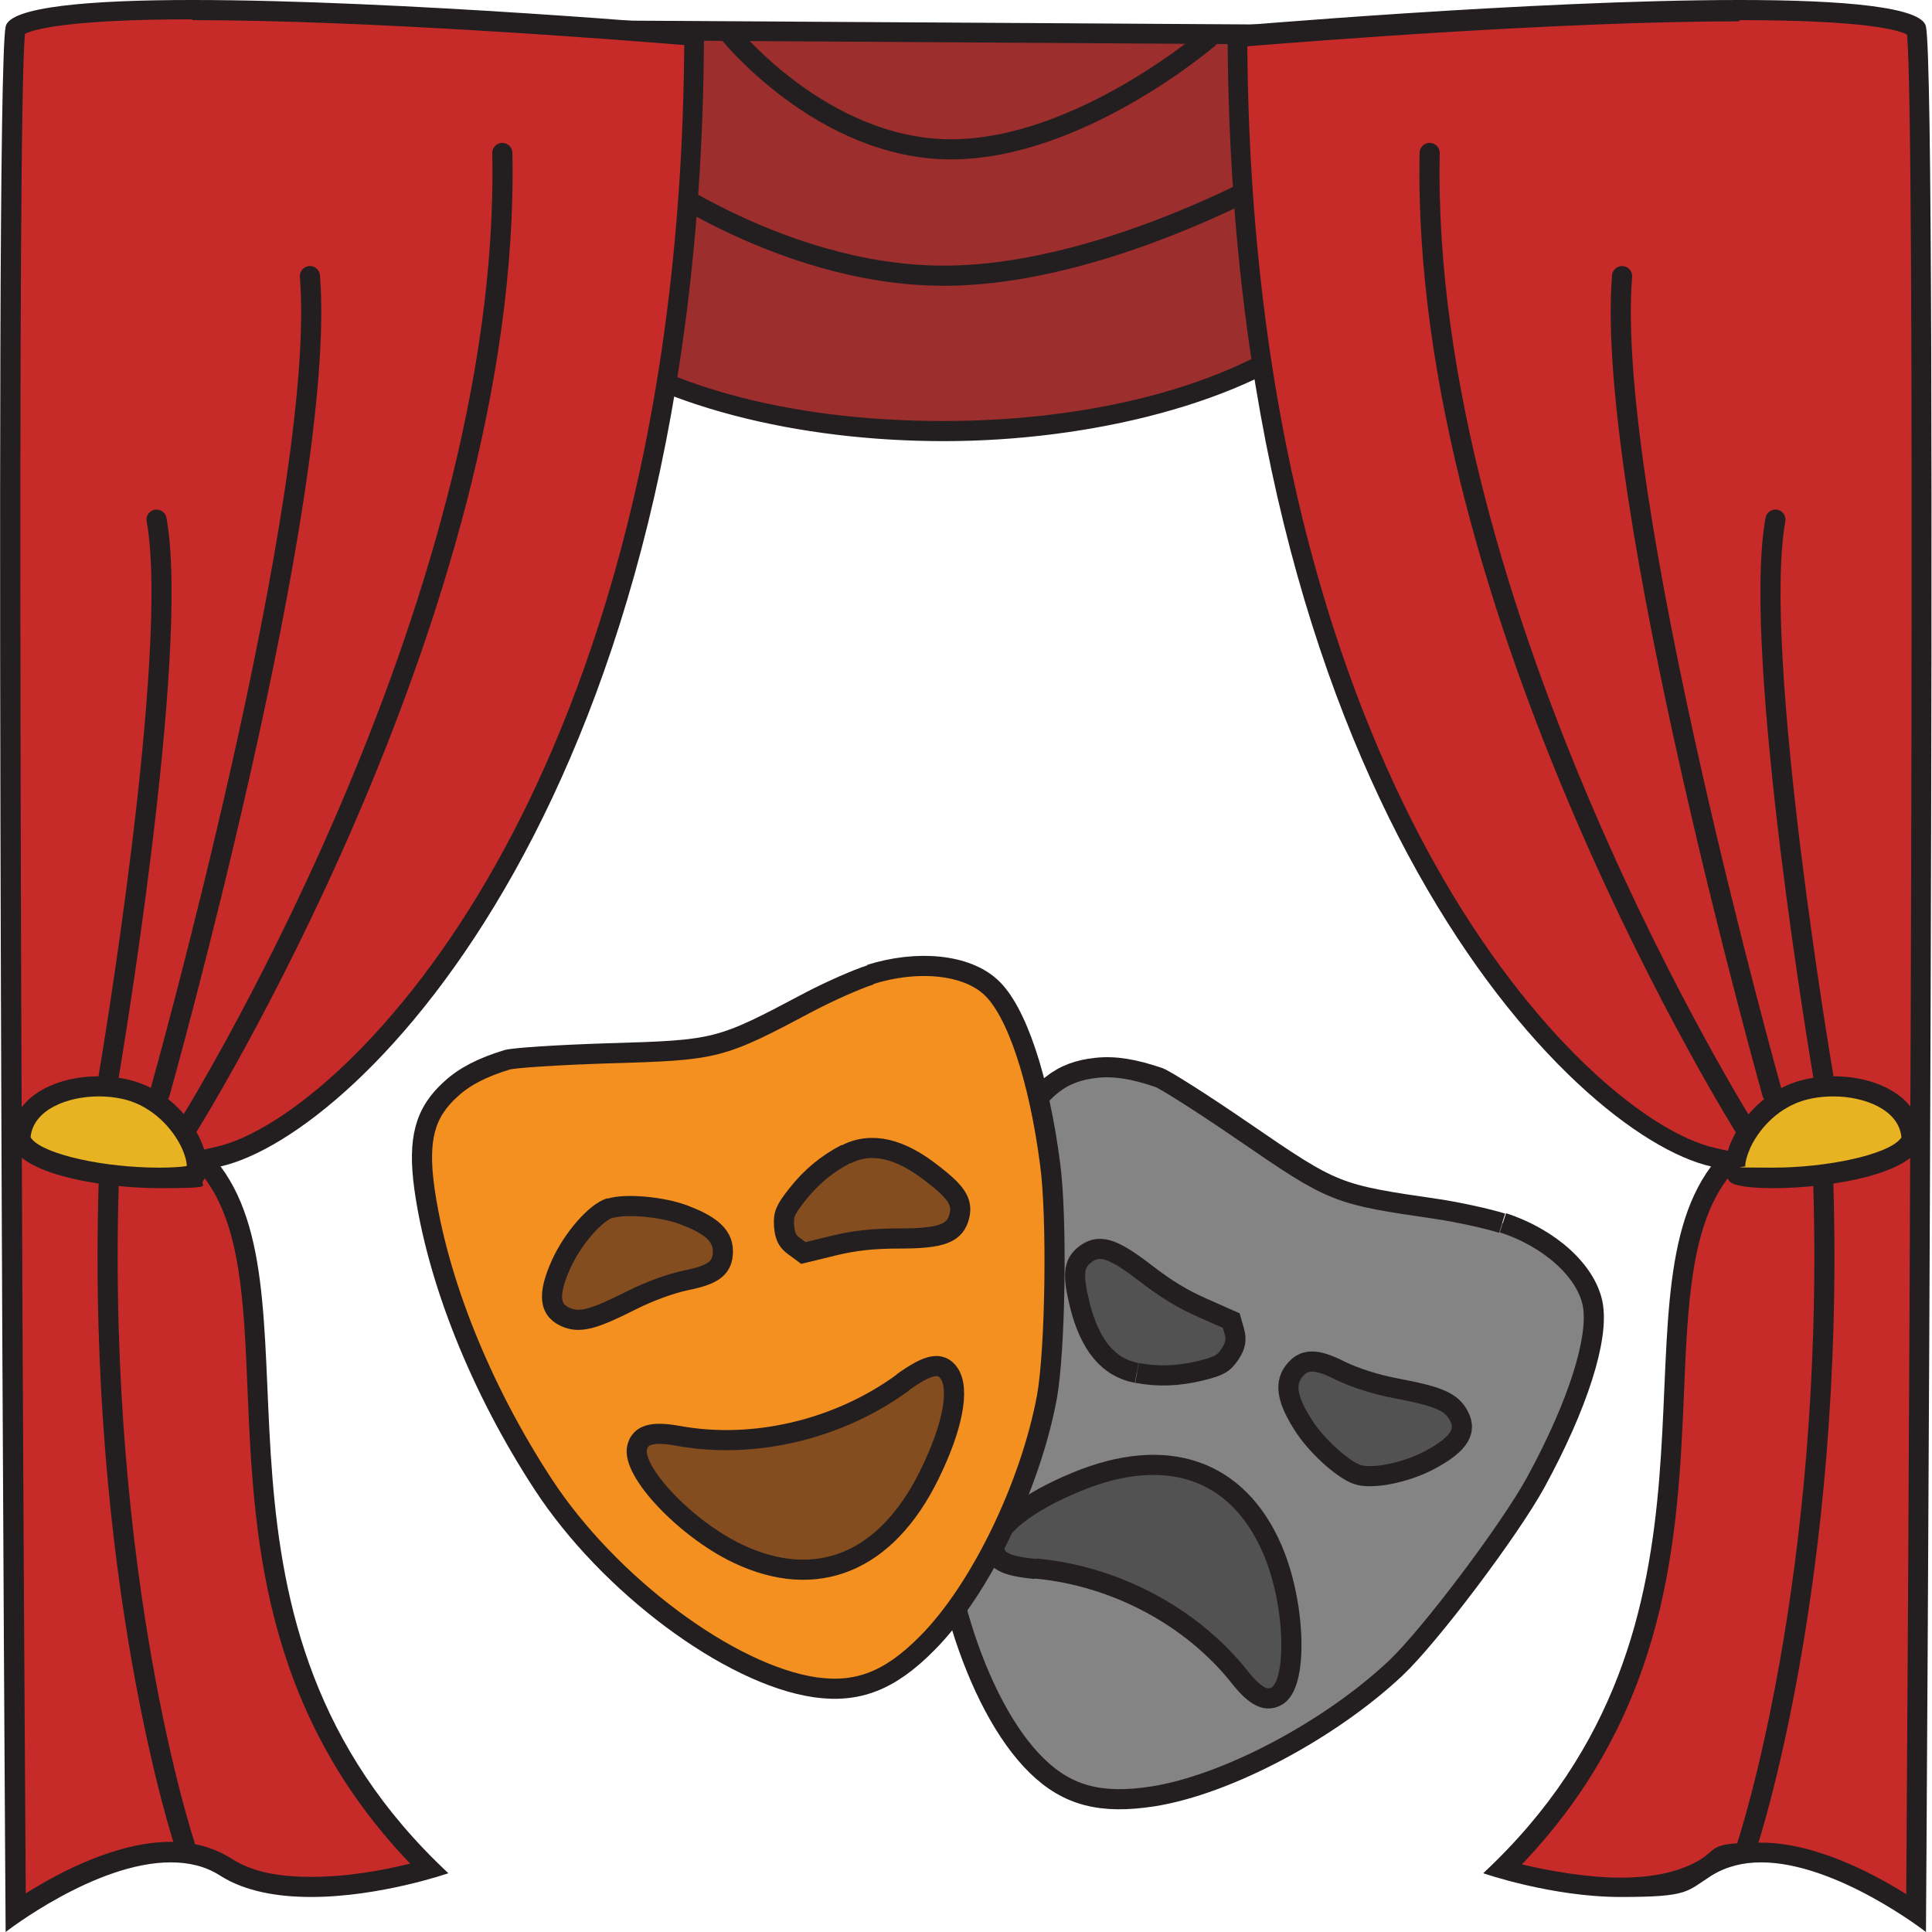
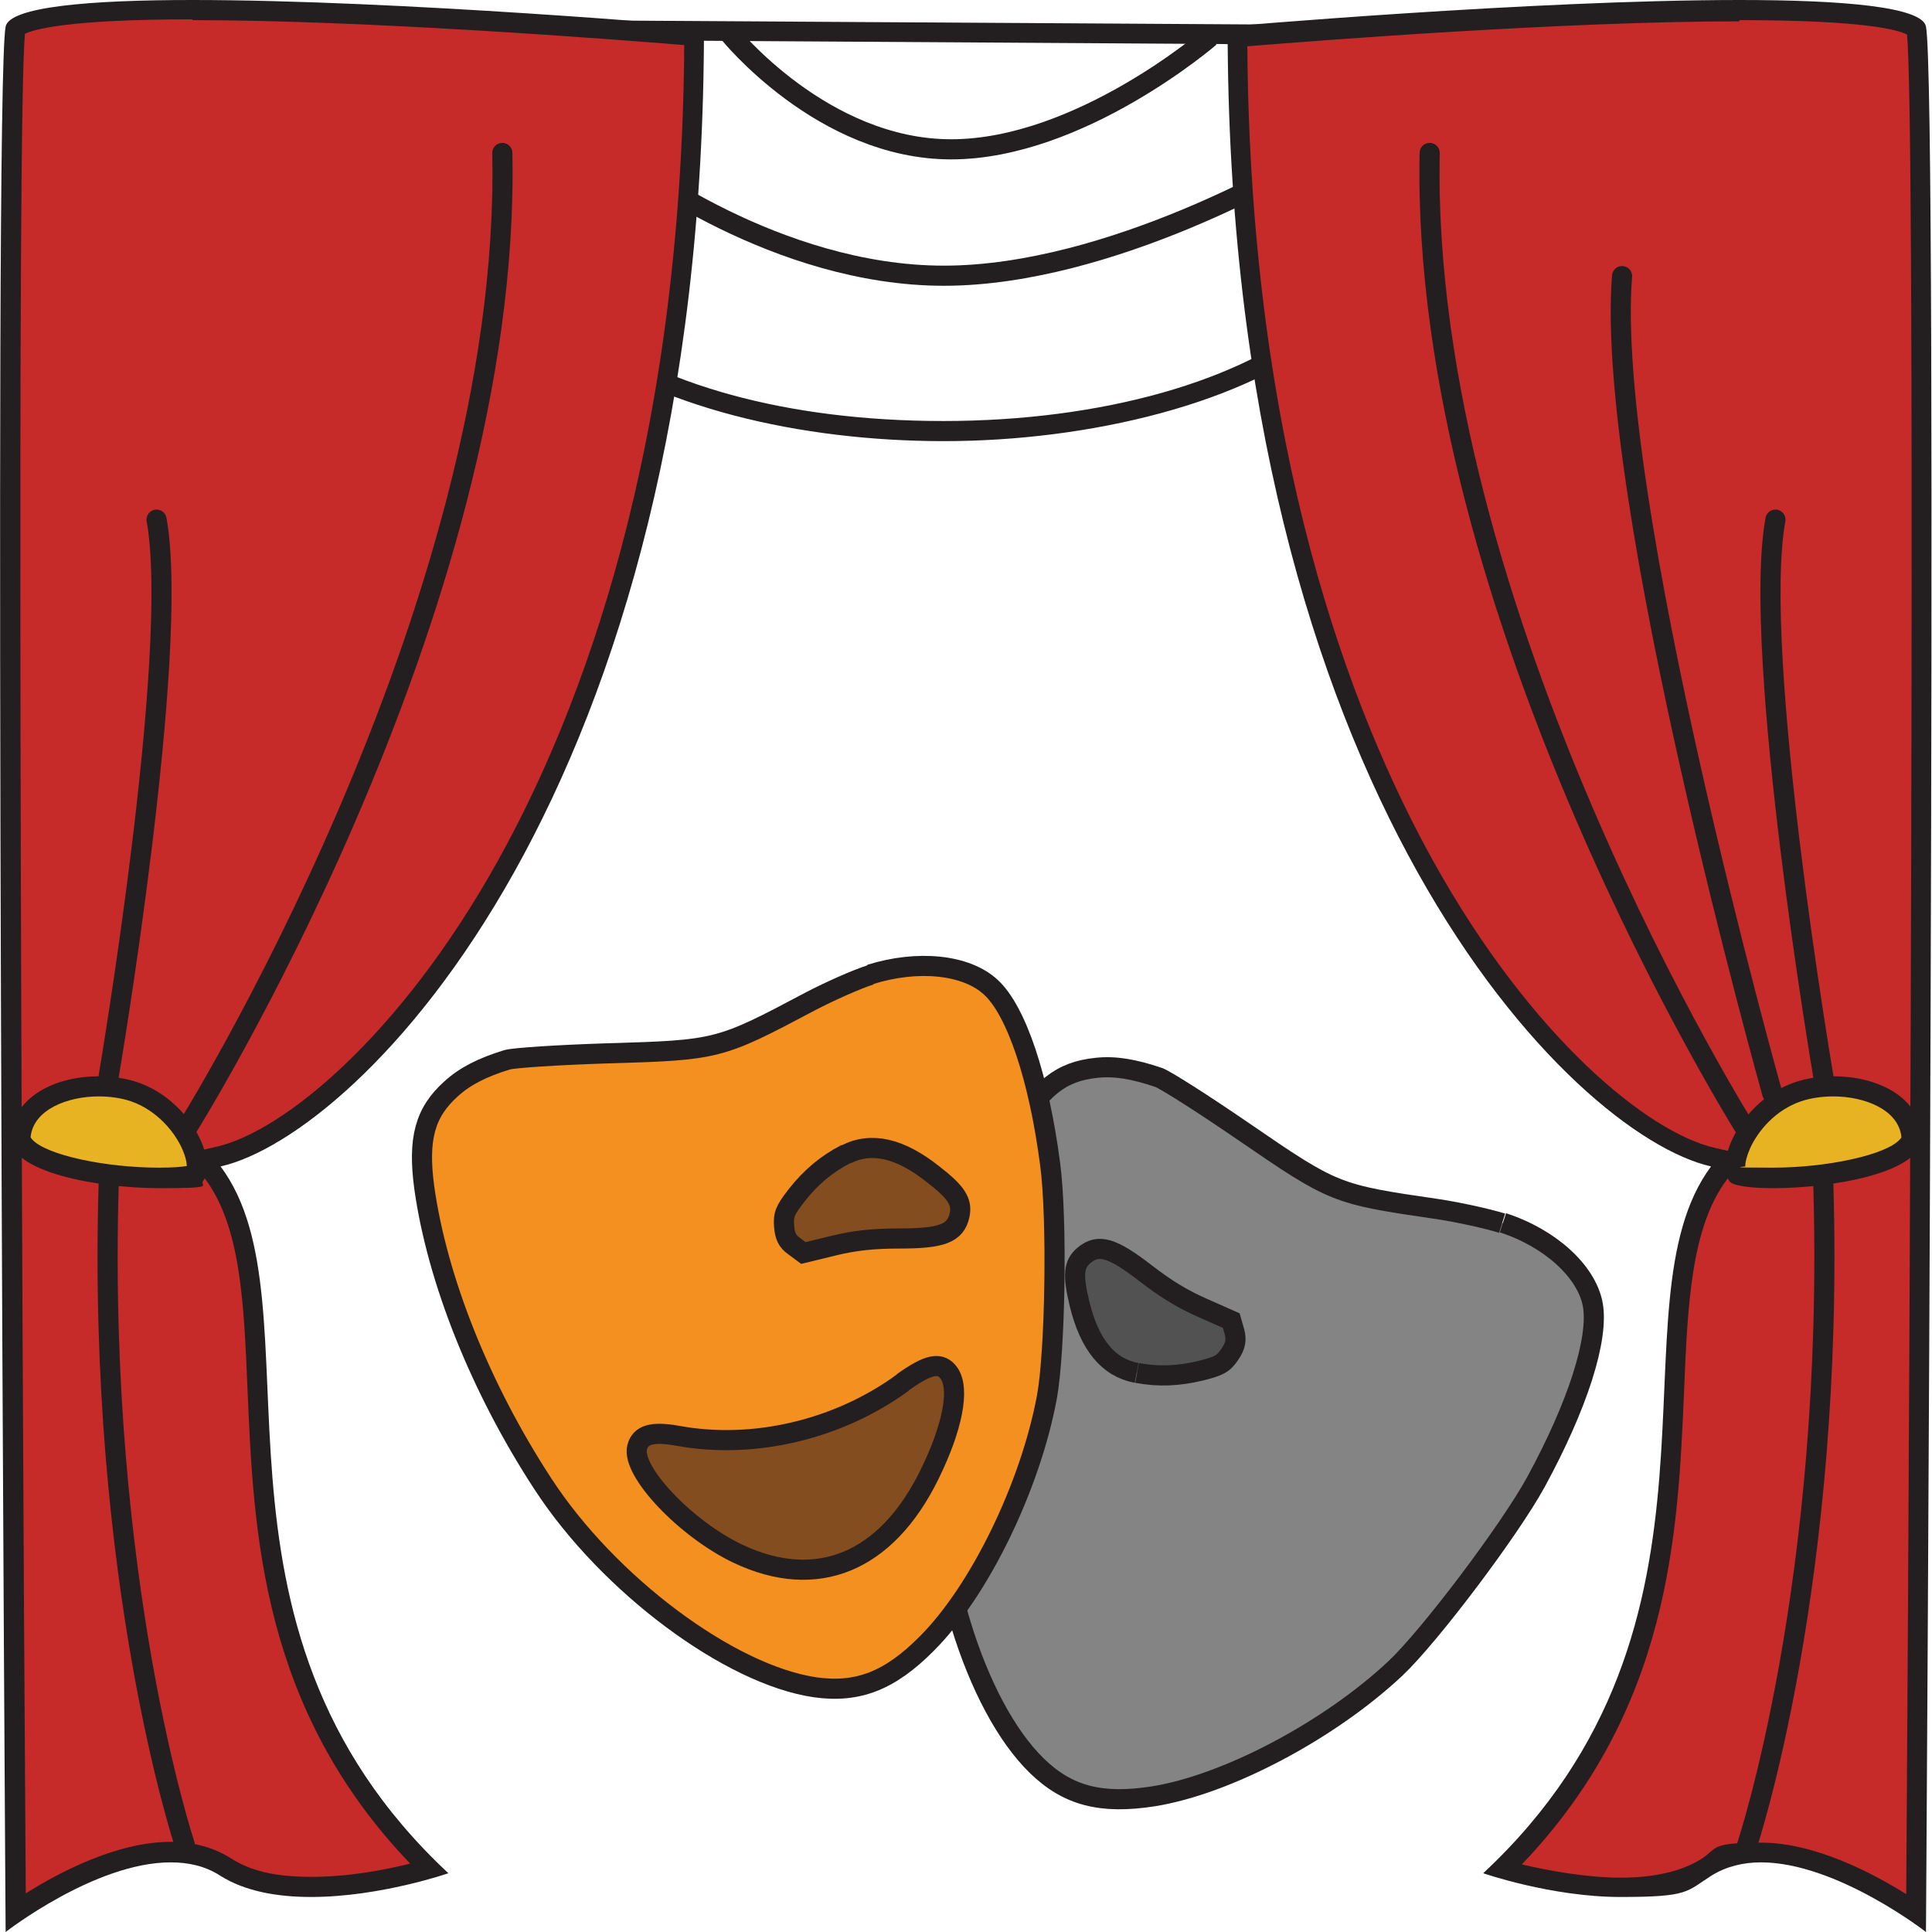
<svg xmlns="http://www.w3.org/2000/svg" viewBox="0 0 480 480">
  <defs>
    <style>.b{stroke-linecap:round;}.b,.c,.d,.e,.f,.g{stroke:#231f20;stroke-miterlimit:10;stroke-width:5px;}.b,.d{fill:none;}.c{fill:#f39020;}.c,.e,.f,.g{fill-rule:evenodd;}.h{fill:#c62b2a;}.h,.i,.j,.k{stroke-width:0px;}.i{fill:#e7b322;}.e{fill:#515251;}.f{fill:#844d20;}.j{fill:#231f20;}.g{fill:#848484;}.k{fill:#9c2e2d;}</style>
  </defs>
  <path class="g" d="M373.2,303.9c-3.5-1.1-10.7-2.7-16-3.5-25.4-3.7-25.7-3.8-48.3-19.3-10.2-7-19.2-12.7-21-13.4-6.2-2.1-10.9-2.9-15.5-2.4-8.8.9-14.1,5.1-19.9,15.8-11,20.4-18.2,48.4-19.7,76.9-1.6,29.8,9.4,65.7,24.8,80.7,7.7,7.5,16,9.6,28.9,7.6,18.3-2.9,43.8-16.4,60.2-31.8,8.5-8,28.4-34.4,34.9-46.3,10.4-19.1,15.7-35.7,14.1-44.2-1.6-8.2-10.6-16.4-22.3-20.2" />
  <path class="e" d="M282.5,341.1c5.3,1,10.3.8,16-.6,4.4-1.1,5.5-1.7,7.1-4.1,1.4-2.1,1.6-3.5,1.1-5.5l-.8-2.8-7-3.1c-5-2.2-9-4.6-14.2-8.6-8.4-6.5-11.8-7.5-15.4-4.5-2.6,2.2-2.8,4.9-1.1,12,2.5,10.3,7.2,15.9,14.2,17.2" />
-   <path class="e" d="M337.1,366.3c3.6,1.3,11.9-.3,18-3.5,7.7-4.1,9.7-7.5,6.9-11.8-1.9-2.9-5.2-4.2-15.3-6.1-4.8-.9-10.1-2.6-13.6-4.3-6.3-3.2-9.2-3.1-11.7.2s-1.2,7.6,2.3,13.1c3,4.9,9.6,11,13.4,12.4" />
-   <path class="e" d="M257.3,389.7c19.8,1.8,38.9,12,50.8,27.1,3.9,4.9,6.7,6.2,9.4,4.4,5-3.5,4.3-23.1-1.4-36.3-8.6-19.9-26.3-26-48.7-16.7-12.1,5-19.8,11-20.3,15.7-.4,3.6,2.3,5.2,10.2,5.9" />
-   <path class="k" d="M234.4,107.1c-37.7,0-72.2-9.4-92.5-25-24.1-18.7-8-65.5-4.6-74.6l192.3,1.2c1.7,3.8,6.3,15,8.8,27.8,2.8,14.1,3.5,33.1-8.8,43.6-19.8,16.9-55.4,27-95.2,27h0Z" />
  <path class="j" d="M139.1,9.9l188.9,1.2c2,4.7,5.8,14.7,8,25.9,4.8,24.3-1.7,35.8-8,41.2-19.3,16.5-54.3,26.4-93.6,26.4s-71.1-9.2-91-24.5c-21.6-16.7-8.6-58.4-4.4-70.1M135.7,4.9s-23.7,57.1,4.8,79.1c22.1,17.1,58.1,25.6,94,25.6s75.4-9.3,96.8-27.6c25.6-21.9,0-75.8,0-75.8l-195.6-1.2h0Z" />
  <path class="d" d="M156.4,40.5s36.3,28,78.1,28,88.5-28,88.5-28" />
  <path class="d" d="M181.1,8.2s23.2,28.9,55.2,28.9,64.3-27.9,64.3-27.9" />
  <path class="h" d="M3.9,475.1C2.8,315.5,1.4,18.7,3.8,7.2c.4-.7,4.6-4.7,44-4.7s111.7,5.3,124.7,6.4c-.4,102-25.6,168.6-46.8,206.5-24.5,43.8-54.2,68-71.4,71.9l-3.7.9,2.3,3.1c9.3,12.5,10.2,31.7,11.1,53.9,1.5,35.9,3.5,80.4,42.7,119.1-5.9,1.7-17.7,4.5-29.3,4.5s-16.1-1.7-21.3-4.9c-3.9-2.4-8.4-3.7-13.6-3.7-14.8,0-31.1,9.9-38.5,14.9Z" />
  <path class="j" d="M47.8,5c43.4,0,105,4.8,122.2,6.2-.7,100.2-25.6,165.6-46.5,203-24.1,43.2-53.1,66.9-69.7,70.7l-7.5,1.7,4.6,6.2c8.9,11.9,9.7,30.7,10.6,52.5,1.5,35.4,3.4,79.1,40.4,117.7-6.3,1.6-15.4,3.3-24.5,3.3s-15.2-1.5-20-4.6c-4.3-2.7-9.3-4.1-15-4.1-13.2,0-27.4,7.4-36,12.8-1.2-179.8-2.2-441.2-.2-462,2-1,10.2-3.6,41.6-3.6h0M47.8,0C22.1,0,2.4,1.7,1.4,6.6c-3.1,15,0,473.4,0,473.4,0,0,22.2-17.3,41-17.3,4.4,0,8.6.9,12.3,3.3,6.3,4,14.5,5.3,22.6,5.3,17.1,0,34.1-5.9,34.1-5.9-66.9-62.4-30.8-141.1-56.6-175.6,34.4-7.8,120.1-92.8,120.1-283.2C175,6.6,99.2,0,47.8,0h0Z" />
  <path class="i" d="M39.6,292.6c-13,0-29-2.9-33.5-7.9-1-1.1-1.1-2-1-2.6.9-8.5,10.7-12.3,19.4-12.3s6.2.5,8.8,1.4c7.9,2.7,13.3,9.8,15,15.3.8,2.7.6,4.4.2,5.3-.7.3-3.3.9-8.9.9Z" />
  <path class="j" d="M24.5,272.4h0c2.9,0,5.6.4,8,1.2,6.4,2.2,10.8,7.5,12.7,11.7.9,2,1.2,3.5,1.2,4.4-1.2.2-3.4.4-6.8.4-13.7,0-28.2-3.2-31.6-7-.2-.2-.4-.5-.4-.6.7-6.9,9.3-10.1,16.9-10.1M24.5,267.4c-10.3,0-20.8,4.7-21.9,14.6-1,9.4,22.5,13.2,37,13.2s10-.6,10.8-1.7c3.8-5-3-20.1-16.2-24.6-2.9-1-6.3-1.5-9.6-1.5h0Z" />
  <path class="b" d="M27,267.4s17.9-105.2,11.9-138.3" />
-   <path class="b" d="M39.7,271.6s41.7-148.4,37.3-203" />
  <path class="b" d="M45.9,281.2S127.2,152.3,124.8,38" />
  <path class="b" d="M27,294.3c-2.9,98.6,18.9,164,18.9,164" />
  <path class="h" d="M476.1,475.1c-7.4-5-23.7-14.9-38.5-14.9s-9.8,1.2-13.6,3.7c-5.2,3.3-12.4,4.9-21.3,4.9s-23.3-2.8-29.3-4.5c39.2-38.7,41.1-83.1,42.7-119.1,1-22.2,1.8-41.4,11.1-53.9l2.3-3.1-3.7-.9c-17.2-3.9-46.8-28.1-71.4-71.9-21.2-37.9-46.5-104.5-46.8-206.5,13-1.1,78.9-6.4,124.7-6.4s43.5,3.9,44,4.7c2.4,11.4,1,308.2,0,467.9Z" />
  <path class="j" d="M432.2,5c31.4,0,39.6,2.5,41.6,3.6,2,20.9,1,282.2-.2,462-8.6-5.4-22.9-12.8-36-12.8s-10.7,1.4-15,4.1c-4.8,3-11.5,4.6-20,4.6s-18.2-1.8-24.5-3.3c36.9-38.6,38.8-82.2,40.3-117.6.9-21.8,1.8-40.6,10.6-52.5l4.6-6.2-7.5-1.7c-16.7-3.8-45.6-27.5-69.7-70.7-20.9-37.4-45.8-102.8-46.5-203,17.2-1.4,78.8-6.2,122.2-6.2M432.2,0C380.8,0,305,6.6,305,6.6c0,190.3,85.7,275.4,120.1,283.2-25.7,34.6,10.3,113.2-56.6,175.6,0,0,17,5.9,34.1,5.9s16.3-1.3,22.6-5.3c3.7-2.3,7.9-3.3,12.3-3.3,18.8,0,41,17.3,41,17.3,0,0,3.1-458.4,0-473.4C477.6,1.7,457.9,0,432.2,0h0Z" />
  <path class="i" d="M440.4,292.6c-5.6,0-8.2-.6-8.9-.9-.5-.8-.6-2.6.2-5.3,1.7-5.5,7.1-12.6,15-15.3,2.6-.9,5.7-1.4,8.8-1.4,8.7,0,18.5,3.9,19.4,12.3,0,.6,0,1.4-1,2.6-4.4,4.9-20.5,7.9-33.5,7.9h0Z" />
  <path class="j" d="M455.5,272.4c7.6,0,16.2,3.2,16.9,10.1,0,.2-.2.4-.4.6-3.4,3.8-17.9,7-31.6,7s-5.6-.2-6.8-.4c0-.9.3-2.3,1.2-4.4,1.9-4.2,6.2-9.5,12.7-11.7,2.4-.8,5.2-1.2,8-1.2M455.5,267.4c-3.4,0-6.7.5-9.6,1.5-13.2,4.5-20,19.7-16.2,24.6.8,1.1,5.1,1.7,10.8,1.7,14.4,0,37.9-3.8,37-13.2-1-9.9-11.6-14.6-21.9-14.6h0Z" />
  <path class="b" d="M453,267.4s-17.9-105.2-11.9-138.3" />
  <path class="b" d="M440.3,271.6s-41.7-148.4-37.3-203" />
  <path class="b" d="M434.1,281.2s-81.3-128.9-78.9-243.2" />
  <path class="b" d="M453,294.3c2.9,98.6-18.9,164-18.9,164" />
  <path class="c" d="M216.3,242.2c-3.5,1.1-10.2,4.1-15,6.6-22.6,12-23,12.1-50.4,12.9-12.4.4-23.1,1.1-24.9,1.6-6.2,1.9-10.5,4.1-13.9,7.2-6.6,5.9-8.3,12.5-6.7,24.5,3.2,22.9,13.9,49.8,29.5,73.7,16.3,25,46.4,47.4,67.6,50.5,10.6,1.5,18.6-1.6,27.8-10.9,13.1-13.1,25.7-39.1,29.8-61.2,2.1-11.5,2.6-44.5.8-57.9-2.8-21.5-8.4-38.1-14.7-43.9-6.1-5.7-18.2-6.9-30-3.2" />
  <path class="f" d="M210.2,286.7c-4.8,2.5-8.7,5.7-12.3,10.3-2.8,3.6-3.3,4.7-3.1,7.6.2,2.5.8,3.8,2.5,5l2.3,1.7,7.4-1.8c5.3-1.3,9.9-1.8,16.5-1.8,10.6,0,13.9-1.3,14.9-5.8.7-3.3-.7-5.6-6.5-10.1-8.3-6.6-15.4-8.2-21.7-5" />
-   <path class="f" d="M151.6,300.1c-3.6,1.1-9.2,7.5-12.1,13.8-3.6,7.9-3.1,11.9,1.7,13.6,3.3,1.1,6.7.1,15.8-4.5,4.4-2.2,9.6-4.1,13.4-4.9,7-1.4,9.2-3.1,9.2-7.3s-3.7-6.7-9.8-9c-5.4-2-14.3-2.8-18.2-1.6" />
  <path class="f" d="M224.3,343.5c-16,11.7-37.1,16.7-56,13.2-6.2-1.1-9.2-.3-10,2.9-1.5,5.9,12,20.2,25,26.4,19.6,9.3,36.9,2.2,47.6-19.6,5.8-11.8,7.6-21.3,4.9-25.2-2.1-3-5.2-2.3-11.6,2.3" />
</svg>